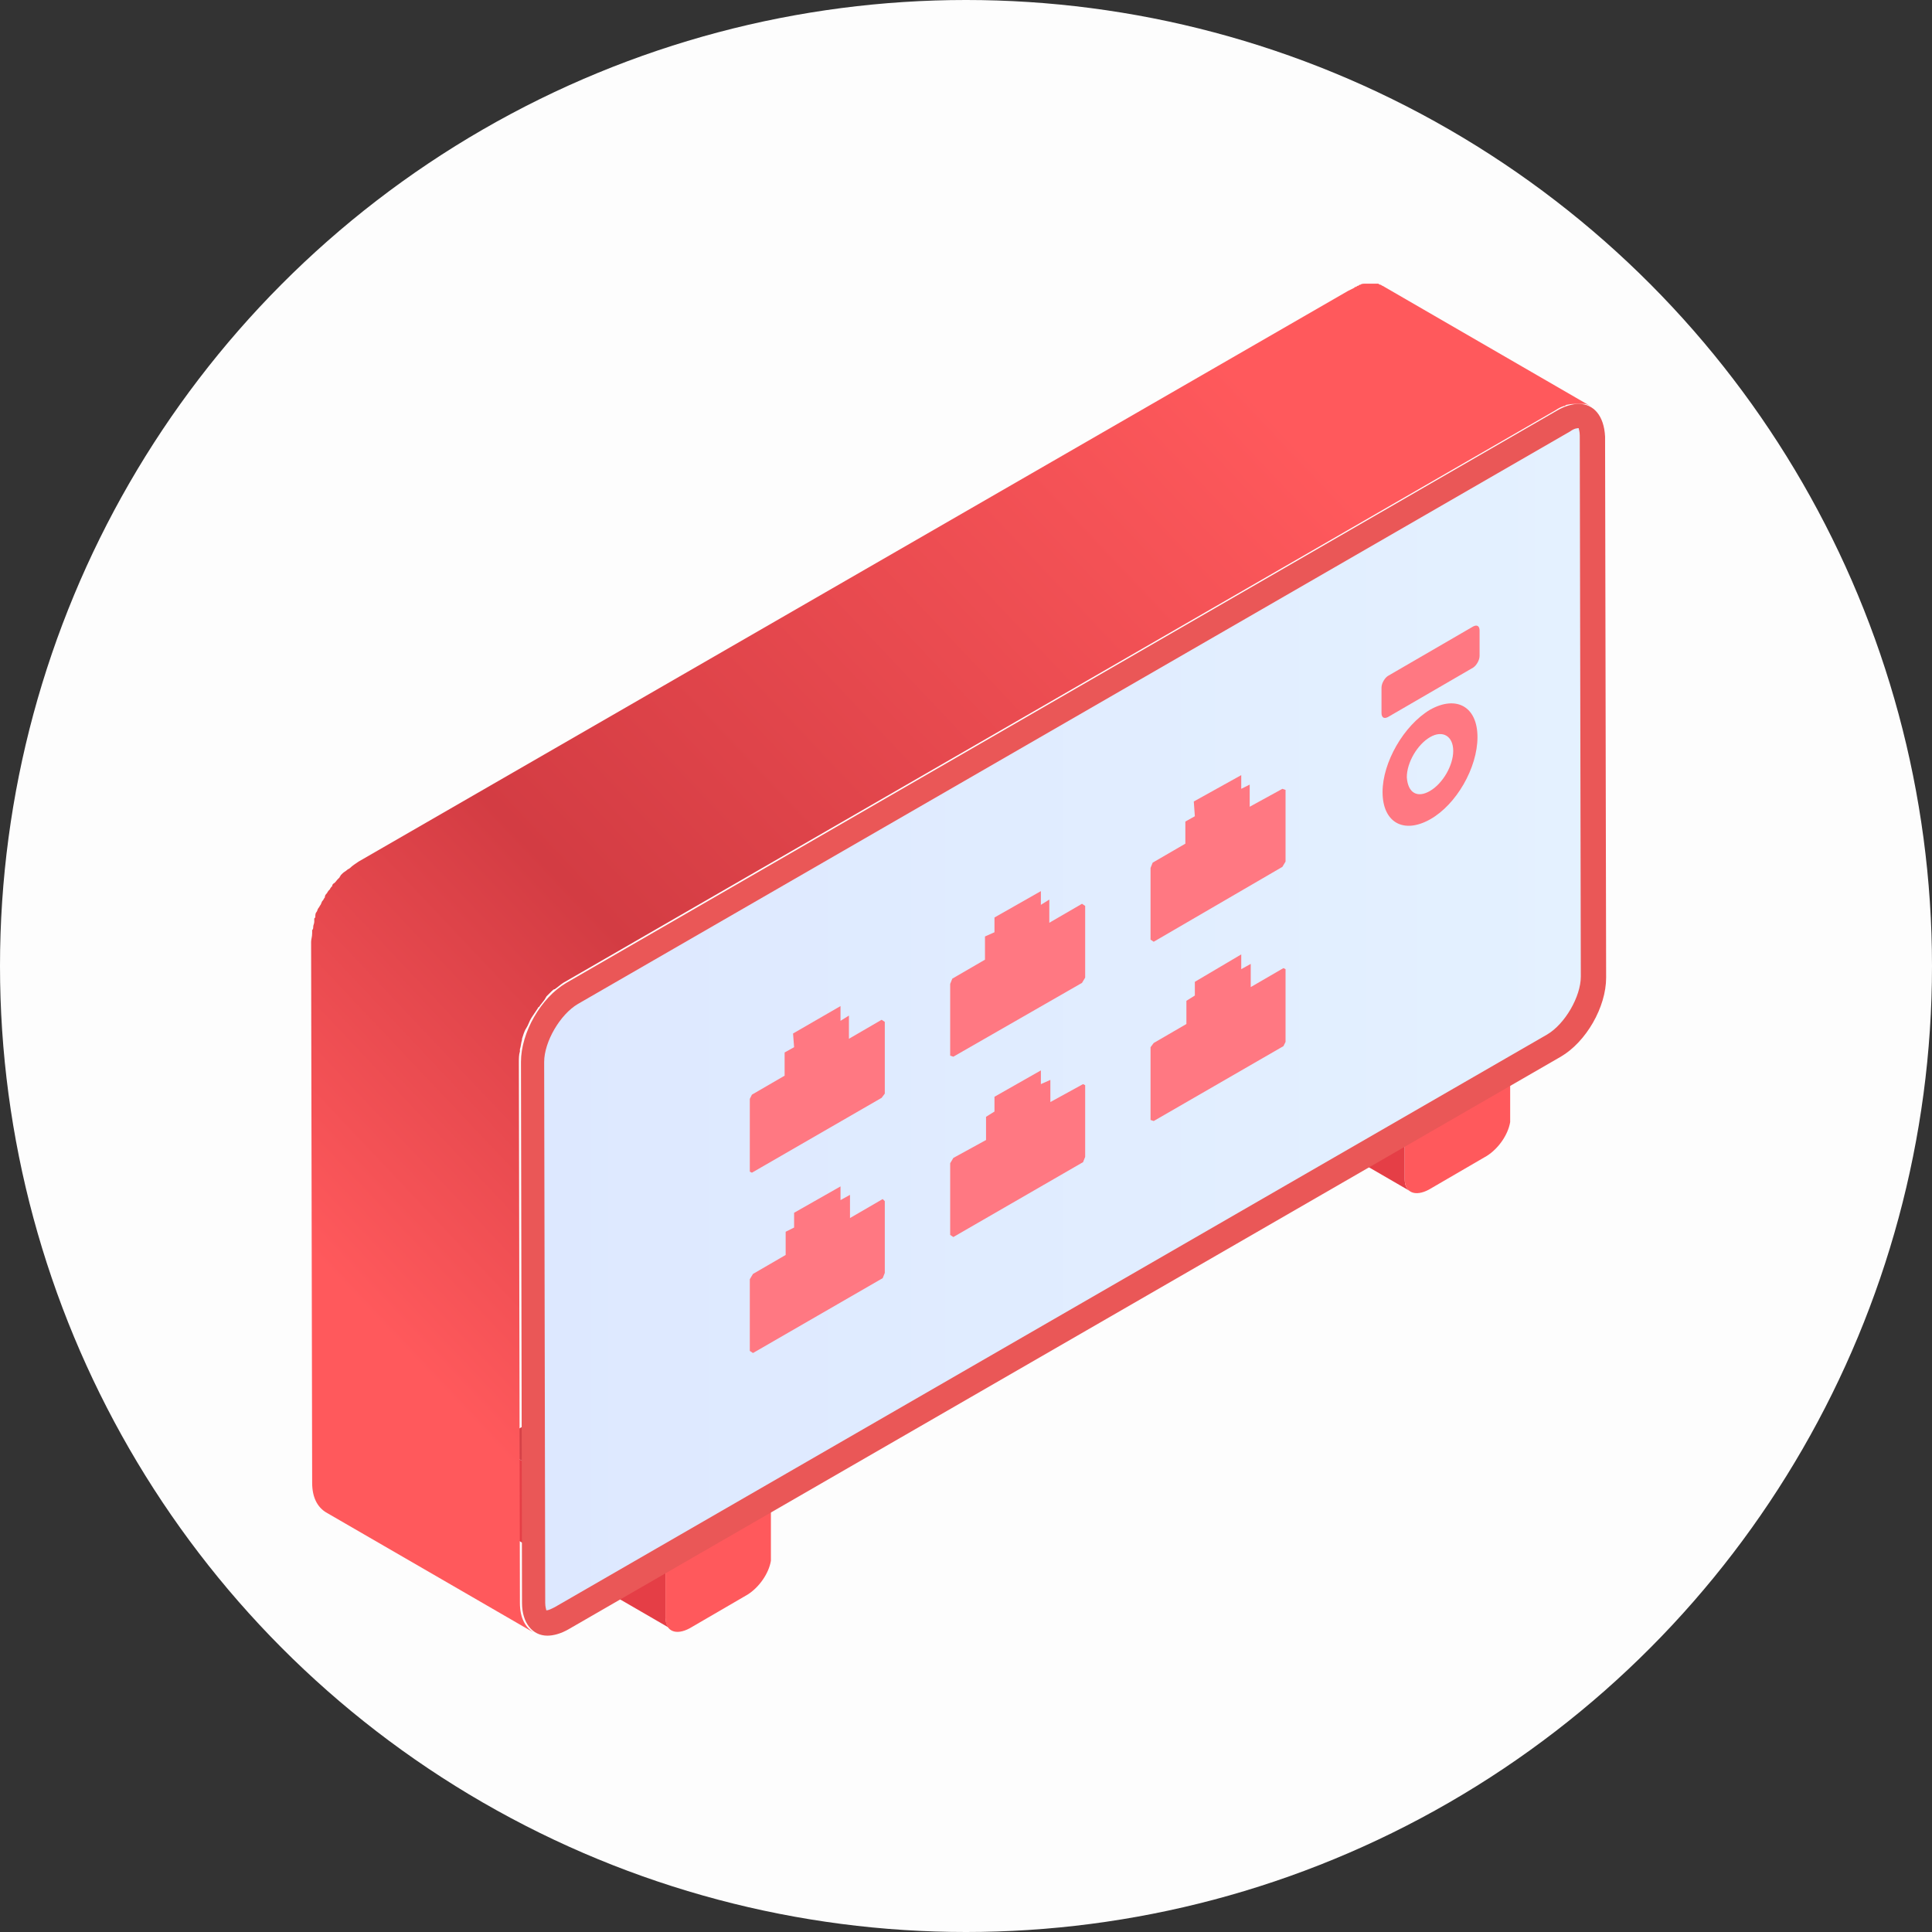
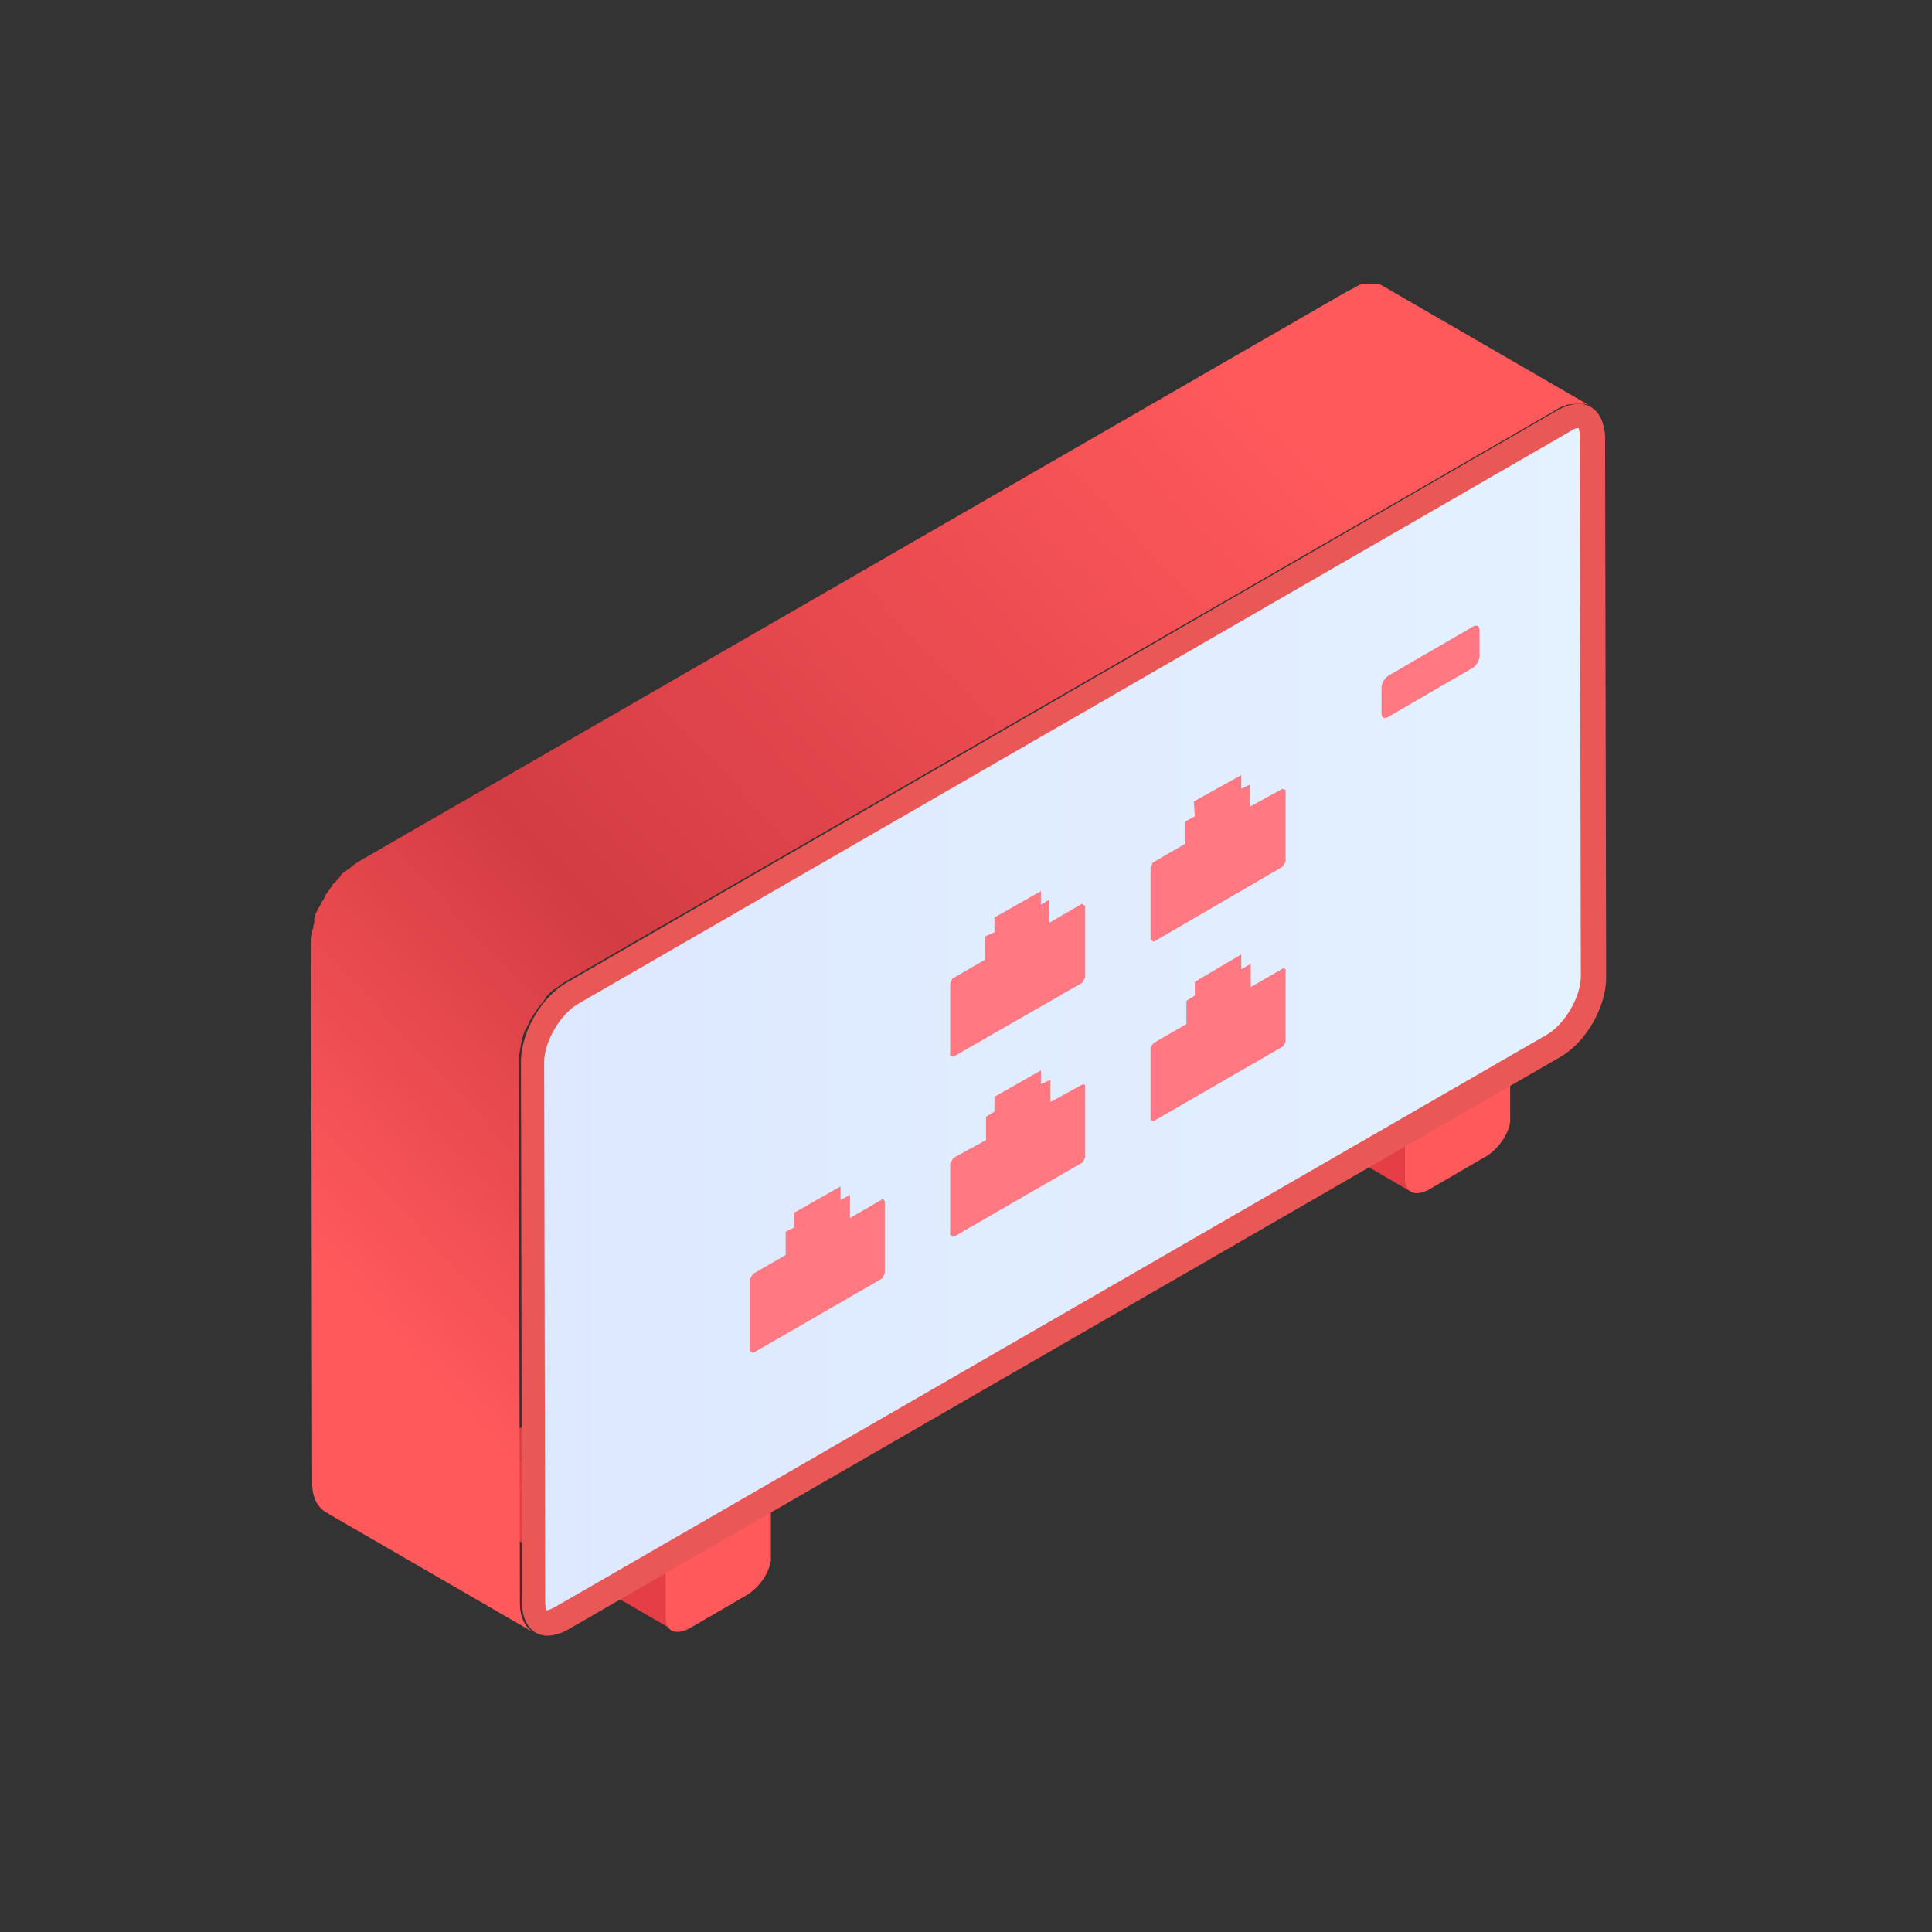
<svg xmlns="http://www.w3.org/2000/svg" version="1.1" x="0px" y="0px" viewBox="0 0 183.2 183.2" style="enable-background:new 0 0 183.2 183.2;" xml:space="preserve">
  <rect x="0" y="0" width="183.2" height="183.2" fill="#333333" stroke="none" />
  <style type="text/css">
	.st0{fill:#FDFDFD;}
	.st1{fill:#E53E46;}
	.st2{fill:#D54147;}
	.st3{fill:#FF595C;}
	.st4{fill:url(#SVGID_1_);}
	.st5{fill:url(#SVGID_00000113341903944933616600000016979838607622379710_);}
	.st6{fill:#EA5757;}
	.st7{fill:#FF7882;}
</style>
  <g id="Layer_1">
    <g>
      <g>
-         <circle class="st0" cx="91.6" cy="91.6" r="91.6" />
-       </g>
+         </g>
    </g>
  </g>
  <g id="Layer_3">
    <g>
      <g>
        <g>
          <path class="st1" d="M63.1,153.3l0-3l0-3.9l0,0l-16.4-9.5l0,0l0,3.9l0,3c0,0.6,0.2,1,0.6,1.2l16.4,9.5      C63.3,154.4,63.1,153.9,63.1,153.3z" />
          <g>
            <g>
              <polygon class="st2" points="63.1,146.4 46.7,136.9 56.7,131.2 73.1,140.7       " />
            </g>
            <g>
              <path class="st3" d="M73.1,140.7l0,7.3c-0.2,1.2-1.1,2.5-2.2,3.2l-5.5,3.2c-1.3,0.7-2.3,0.3-2.3-1l0-3l0-3.9l0,0L73.1,140.7z" />
            </g>
          </g>
        </g>
        <g>
          <path class="st1" d="M133.2,111.8l0-3l0-3.9l0,0l-16.4-9.5l0,0l0,3.9l0,3c0,0.6,0.2,1,0.6,1.2l16.4,9.5      C133.4,112.8,133.2,112.4,133.2,111.8z" />
          <g>
            <g>
              <polygon class="st2" points="133.2,104.9 116.8,95.4 126.8,89.6 143.2,99.1       " />
            </g>
            <g>
              <path class="st3" d="M143.2,99.1l0,7.3c-0.2,1.2-1.1,2.5-2.2,3.2l-5.5,3.2c-1.3,0.7-2.3,0.3-2.3-1l0-3l0-3.9l0,0L143.2,99.1z" />
            </g>
          </g>
        </g>
        <g>
          <linearGradient id="SVGID_1_" gradientUnits="userSpaceOnUse" x1="35.158" y1="124.934" x2="123.195" y2="41.698">
            <stop offset="0" style="stop-color:#FF595C" />
            <stop offset="0.345" style="stop-color:#D33C43" />
            <stop offset="1" style="stop-color:#FF595C" />
          </linearGradient>
          <path class="st4" d="M149.4,38.3C149.4,38.3,149.5,38.3,149.4,38.3c0.3,0,0.5,0,0.8,0c0,0,0,0,0,0c0.2,0,0.4,0.1,0.6,0.2l0,0      c0,0,0,0,0,0l-19.7-11.4c0,0,0,0,0,0c-0.1,0-0.1-0.1-0.2-0.1c-0.1,0-0.2-0.1-0.2-0.1c-0.1,0-0.1,0-0.2,0c0,0,0,0,0,0      c0,0,0,0-0.1,0c-0.1,0-0.2,0-0.3,0c-0.1,0-0.2,0-0.3,0c0,0-0.1,0-0.1,0c0,0,0,0-0.1,0c-0.1,0-0.1,0-0.2,0c-0.1,0-0.3,0-0.4,0.1      c-0.1,0-0.1,0-0.2,0.1c-0.1,0-0.1,0-0.2,0.1c-0.1,0-0.1,0-0.2,0.1c-0.2,0.1-0.4,0.2-0.6,0.3L34,81.7c-0.3,0.2-0.6,0.4-0.8,0.6      c-0.1,0.1-0.2,0.1-0.3,0.2c-0.1,0.1-0.3,0.2-0.4,0.3c-0.1,0.1-0.1,0.1-0.2,0.2c0,0.1-0.1,0.1-0.1,0.2c-0.1,0.1-0.1,0.1-0.2,0.2      c-0.1,0.1-0.2,0.3-0.4,0.4c0,0-0.1,0.1-0.1,0.2c0,0,0,0.1-0.1,0.1c0,0.1-0.1,0.1-0.1,0.2c-0.1,0.1-0.2,0.2-0.3,0.4      c-0.1,0.1-0.2,0.2-0.2,0.4c0,0,0,0,0,0c0,0,0,0,0,0c-0.1,0.1-0.1,0.2-0.2,0.3c-0.1,0.1-0.1,0.2-0.2,0.4      c-0.1,0.1-0.1,0.2-0.2,0.3c0,0,0,0,0,0c0,0,0,0,0,0c-0.1,0.1-0.1,0.3-0.2,0.4c-0.1,0.1-0.1,0.3-0.1,0.4c0,0.1,0,0.1-0.1,0.2      c0,0,0,0.1,0,0.1c0,0.1,0,0.1,0,0.2c0,0.2-0.1,0.3-0.1,0.5c0,0.1,0,0.2-0.1,0.3c0,0.1,0,0.1,0,0.2c0,0,0,0.1,0,0.1      c0,0.3-0.1,0.6-0.1,0.8l0.1,51.3c0,1.4,0.5,2.3,1.3,2.8l19.7,11.4c-0.8-0.5-1.3-1.4-1.3-2.8l-0.1-51.3c0-0.3,0-0.7,0.1-1      c0-0.1,0-0.1,0-0.2c0.1-0.3,0.1-0.6,0.2-0.9c0,0,0-0.1,0-0.1c0.1-0.3,0.2-0.7,0.4-1c0,0,0,0,0,0c0.2-0.3,0.3-0.7,0.5-1      c0,0,0,0,0,0c0.2-0.3,0.4-0.6,0.6-0.9c0,0,0-0.1,0.1-0.1c0.2-0.3,0.4-0.5,0.6-0.8c0-0.1,0.1-0.1,0.1-0.2      c0.2-0.2,0.4-0.4,0.5-0.5c0.1-0.1,0.2-0.2,0.3-0.2c0.3-0.2,0.5-0.4,0.8-0.6l94.1-54.3c0.3-0.2,0.5-0.3,0.8-0.4      c0.1,0,0.1,0,0.2-0.1C149,38.3,149.2,38.3,149.4,38.3z" />
          <g>
            <g>
              <linearGradient id="SVGID_00000089575102708948071870000000548672512393245313_" gradientUnits="userSpaceOnUse" x1="50.507" y1="96.626" x2="151.093" y2="96.626">
                <stop offset="0" style="stop-color:#DDE8FF" />
                <stop offset="1" style="stop-color:#E4F1FF" />
              </linearGradient>
              <path style="fill:url(#SVGID_00000089575102708948071870000000548672512393245313_);" d="M51.9,153.8c-1.1,0-1.2-1.2-1.2-1.9        l-0.1-51.3c0-2.3,1.7-5.3,3.8-6.5l94.1-54.3c0.5-0.3,1-0.4,1.4-0.4c1.1,0,1.2,1.2,1.2,1.9l0.1,51.3c0,2.3-1.7,5.3-3.8,6.5        l-94.1,54.3C52.8,153.7,52.3,153.8,51.9,153.8z" />
              <path class="st6" d="M149.7,40.6c0,0.1,0.1,0.3,0.1,0.7l0.1,51.3c0,1.9-1.5,4.5-3.2,5.5l-94.1,54.3c-0.4,0.2-0.6,0.3-0.8,0.3        c0-0.1-0.1-0.3-0.1-0.7l-0.1-51.3c0-1.9,1.5-4.5,3.2-5.5l94.1-54.3C149.3,40.6,149.6,40.6,149.7,40.6 M149.7,38.3        c-0.6,0-1.3,0.2-2,0.6L53.7,93.2c-2.4,1.4-4.3,4.7-4.3,7.5l0.1,51.3c0,1.9,1,3.1,2.4,3.1c0.6,0,1.3-0.2,2-0.6l94.1-54.3        c2.4-1.4,4.3-4.7,4.3-7.5l-0.1-51.3C152.1,39.4,151.1,38.3,149.7,38.3L149.7,38.3z" />
            </g>
          </g>
        </g>
      </g>
      <g>
        <g>
-           <path class="st7" d="M135.6,67.3c2.5-1.4,4.5-0.3,4.5,2.6s-2,6.4-4.5,7.8c-2.5,1.4-4.5,0.3-4.5-2.6      C131.1,72.3,133.1,68.8,135.6,67.3z M135.6,75c1.2-0.7,2.2-2.4,2.2-3.8c0-1.4-1-2-2.2-1.3c-1.2,0.7-2.2,2.4-2.2,3.8      C133.5,75.2,134.4,75.7,135.6,75" />
-         </g>
+           </g>
        <g>
          <path class="st7" d="M139.7,59.4c0.4-0.2,0.6,0,0.6,0.4l0,2.4c0,0.4-0.3,0.9-0.6,1.1l-8.1,4.7c-0.4,0.2-0.6,0-0.6-0.4l0-2.4      c0-0.4,0.3-0.9,0.6-1.1L139.7,59.4z" />
        </g>
        <g>
          <polygon class="st7" points="79.7,112.5 79.7,113.8 80.6,113.3 80.6,115.5 83.7,113.7 83.9,113.9 83.9,120.7 83.7,121.2       71.4,128.3 71.1,128.1 71.1,121.3 71.4,120.8 74.5,119 74.5,116.8 75.3,116.4 75.3,115     " />
        </g>
        <g>
          <polygon class="st7" points="98.7,101.5 98.7,102.8 99.6,102.4 99.6,104.5 102.7,102.8 102.9,102.9 102.9,109.7 102.7,110.2       90.4,117.3 90.1,117.1 90.1,110.3 90.4,109.8 93.5,108.1 93.5,105.9 94.3,105.4 94.3,104     " />
        </g>
        <g>
          <polygon class="st7" points="117.7,90.5 117.7,91.9 118.6,91.4 118.6,93.6 121.7,91.8 121.9,91.9 121.9,98.8 121.7,99.2       109.4,106.3 109.1,106.2 109.1,99.3 109.4,98.9 112.5,97.1 112.5,94.9 113.3,94.4 113.3,93.1     " />
        </g>
        <g>
-           <polygon class="st7" points="79.7,95.4 79.7,96.8 80.5,96.3 80.5,98.5 83.6,96.7 83.9,96.9 83.9,103.7 83.6,104.1 71.3,111.2       71.1,111.1 71.1,104.2 71.3,103.8 74.4,102 74.4,99.8 75.3,99.3 75.2,98     " />
-         </g>
+           </g>
        <g>
          <polygon class="st7" points="98.7,84.5 98.7,85.8 99.5,85.3 99.5,87.5 102.6,85.7 102.9,85.9 102.9,92.7 102.6,93.2 90.4,100.2       90.1,100.1 90.1,93.3 90.3,92.8 93.4,91 93.4,88.8 94.3,88.4 94.3,87     " />
        </g>
        <g>
          <polygon class="st7" points="117.7,73.5 117.7,74.8 118.5,74.4 118.5,76.5 121.6,74.8 121.9,74.9 121.9,81.7 121.6,82.2       109.4,89.3 109.1,89.1 109.1,82.3 109.3,81.8 112.4,80 112.4,77.9 113.3,77.4 113.2,76     " />
        </g>
      </g>
    </g>
  </g>
</svg>